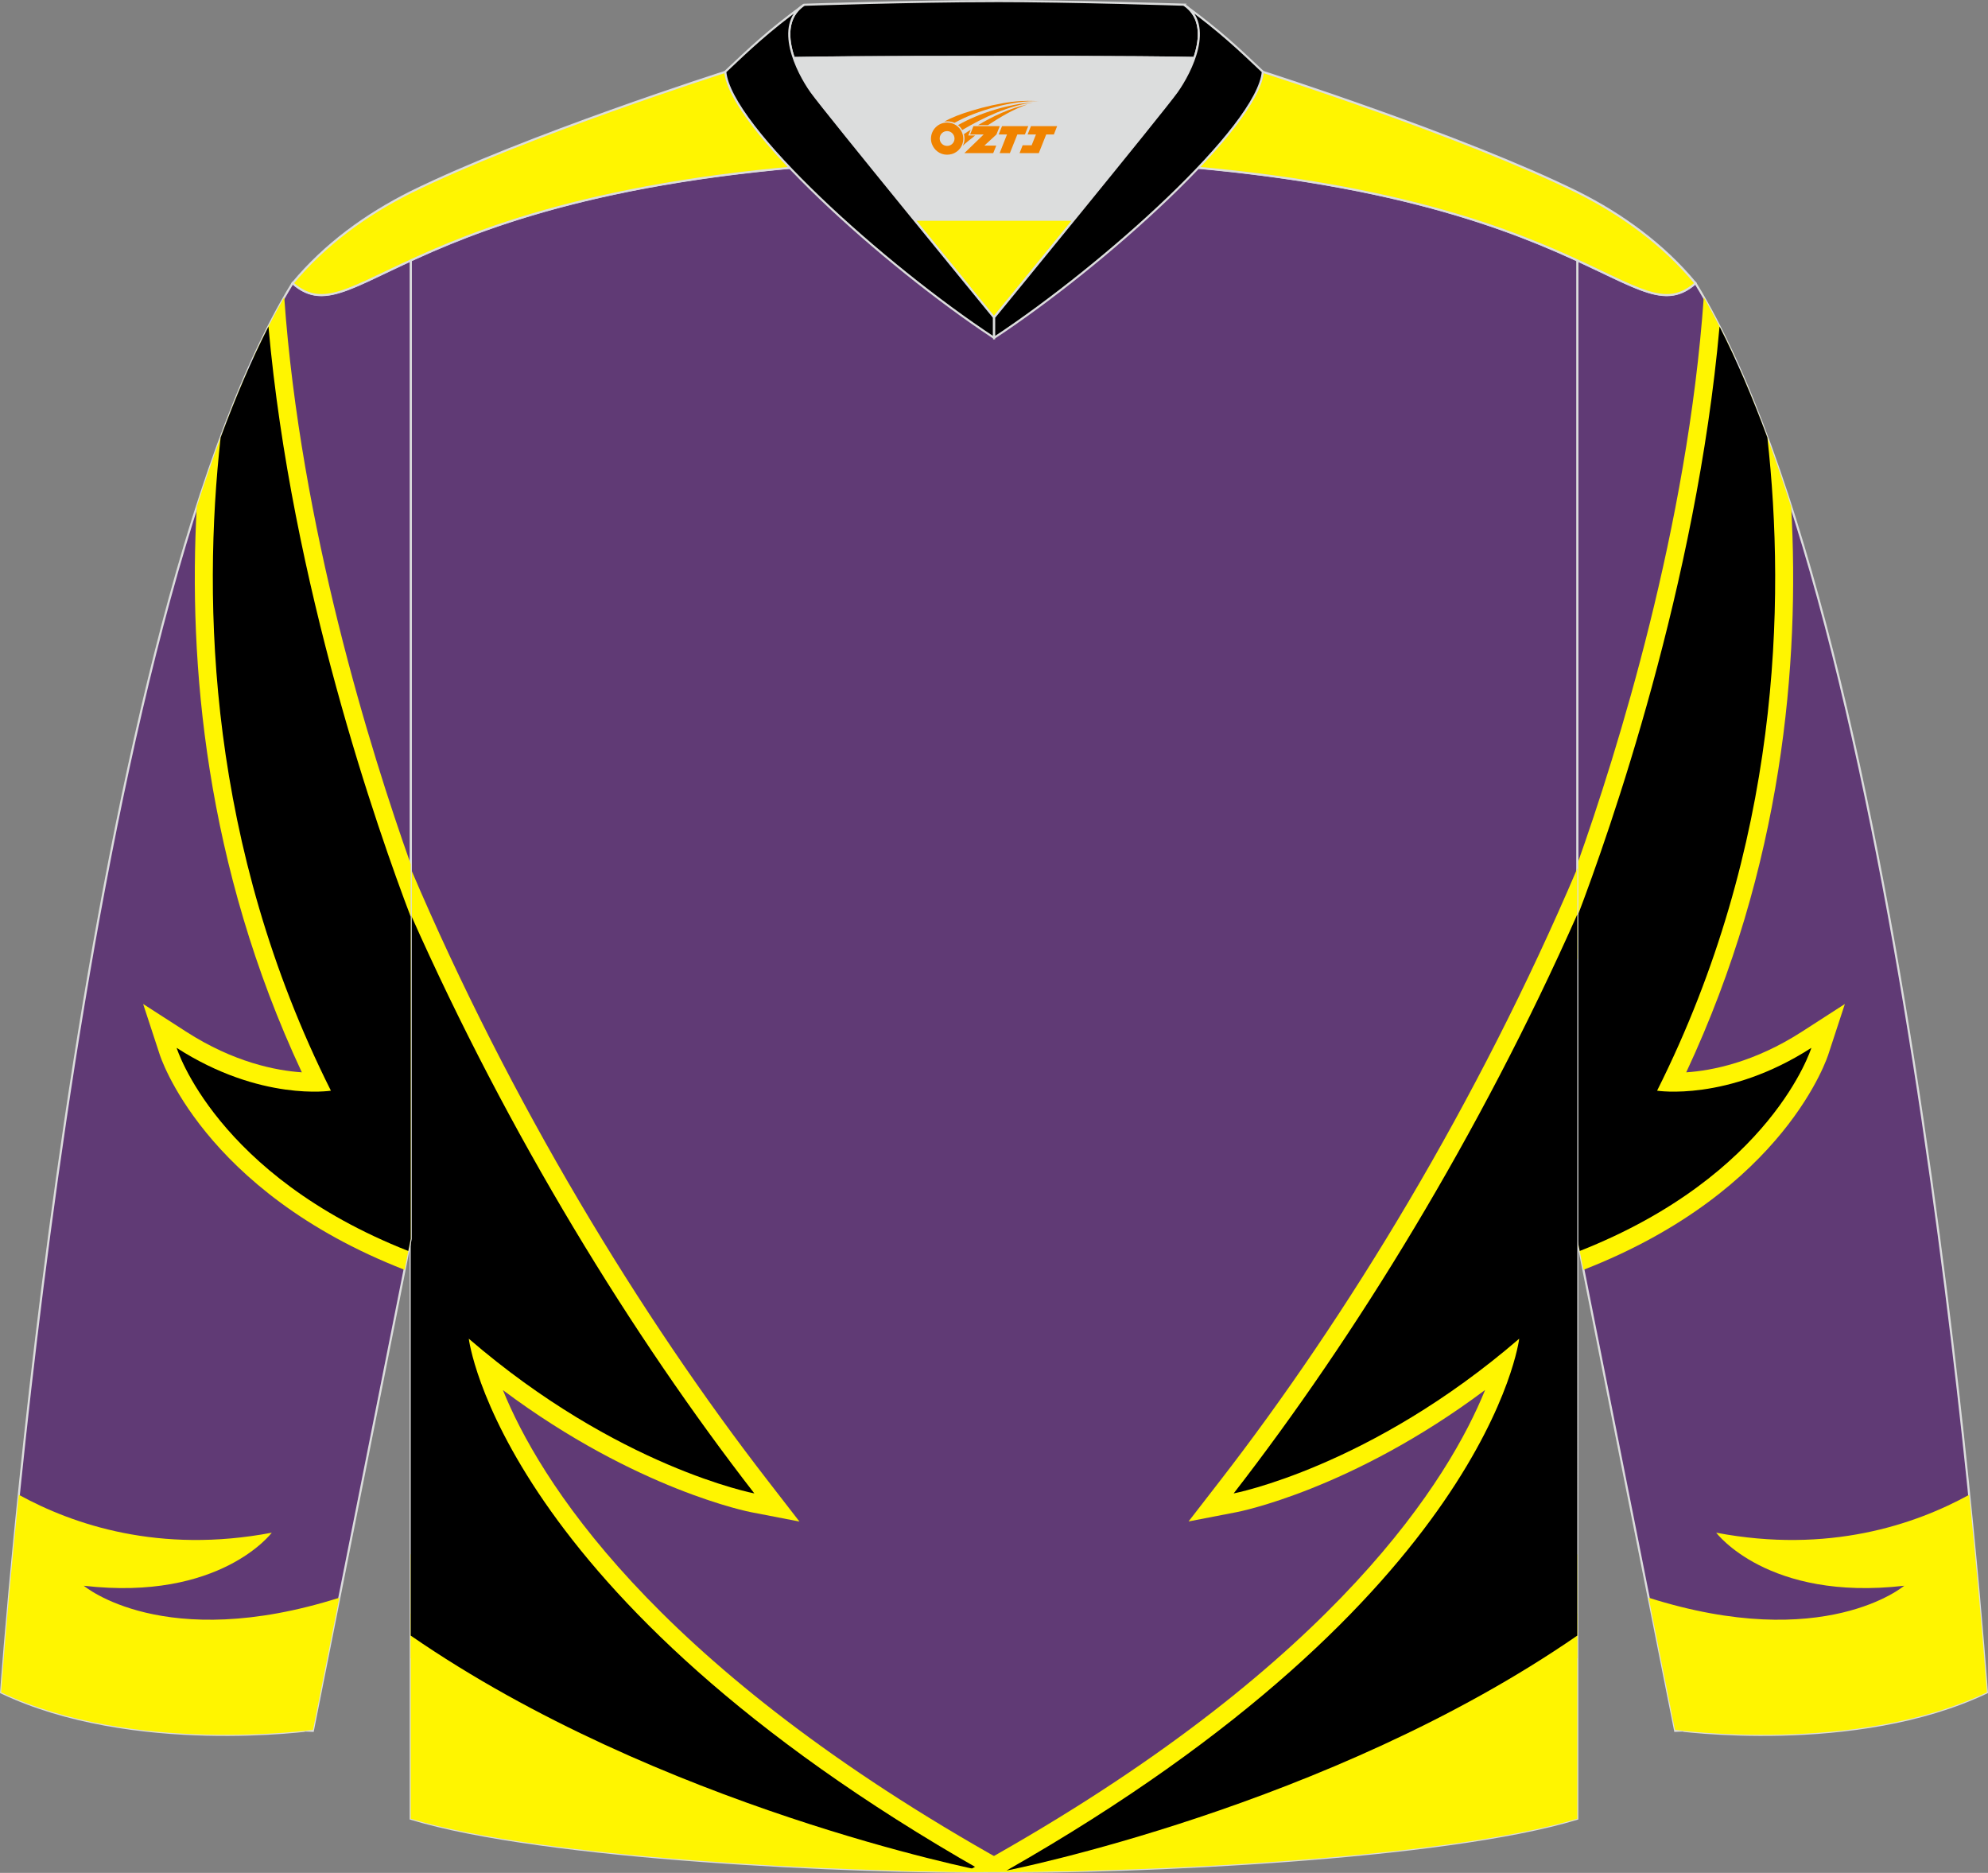
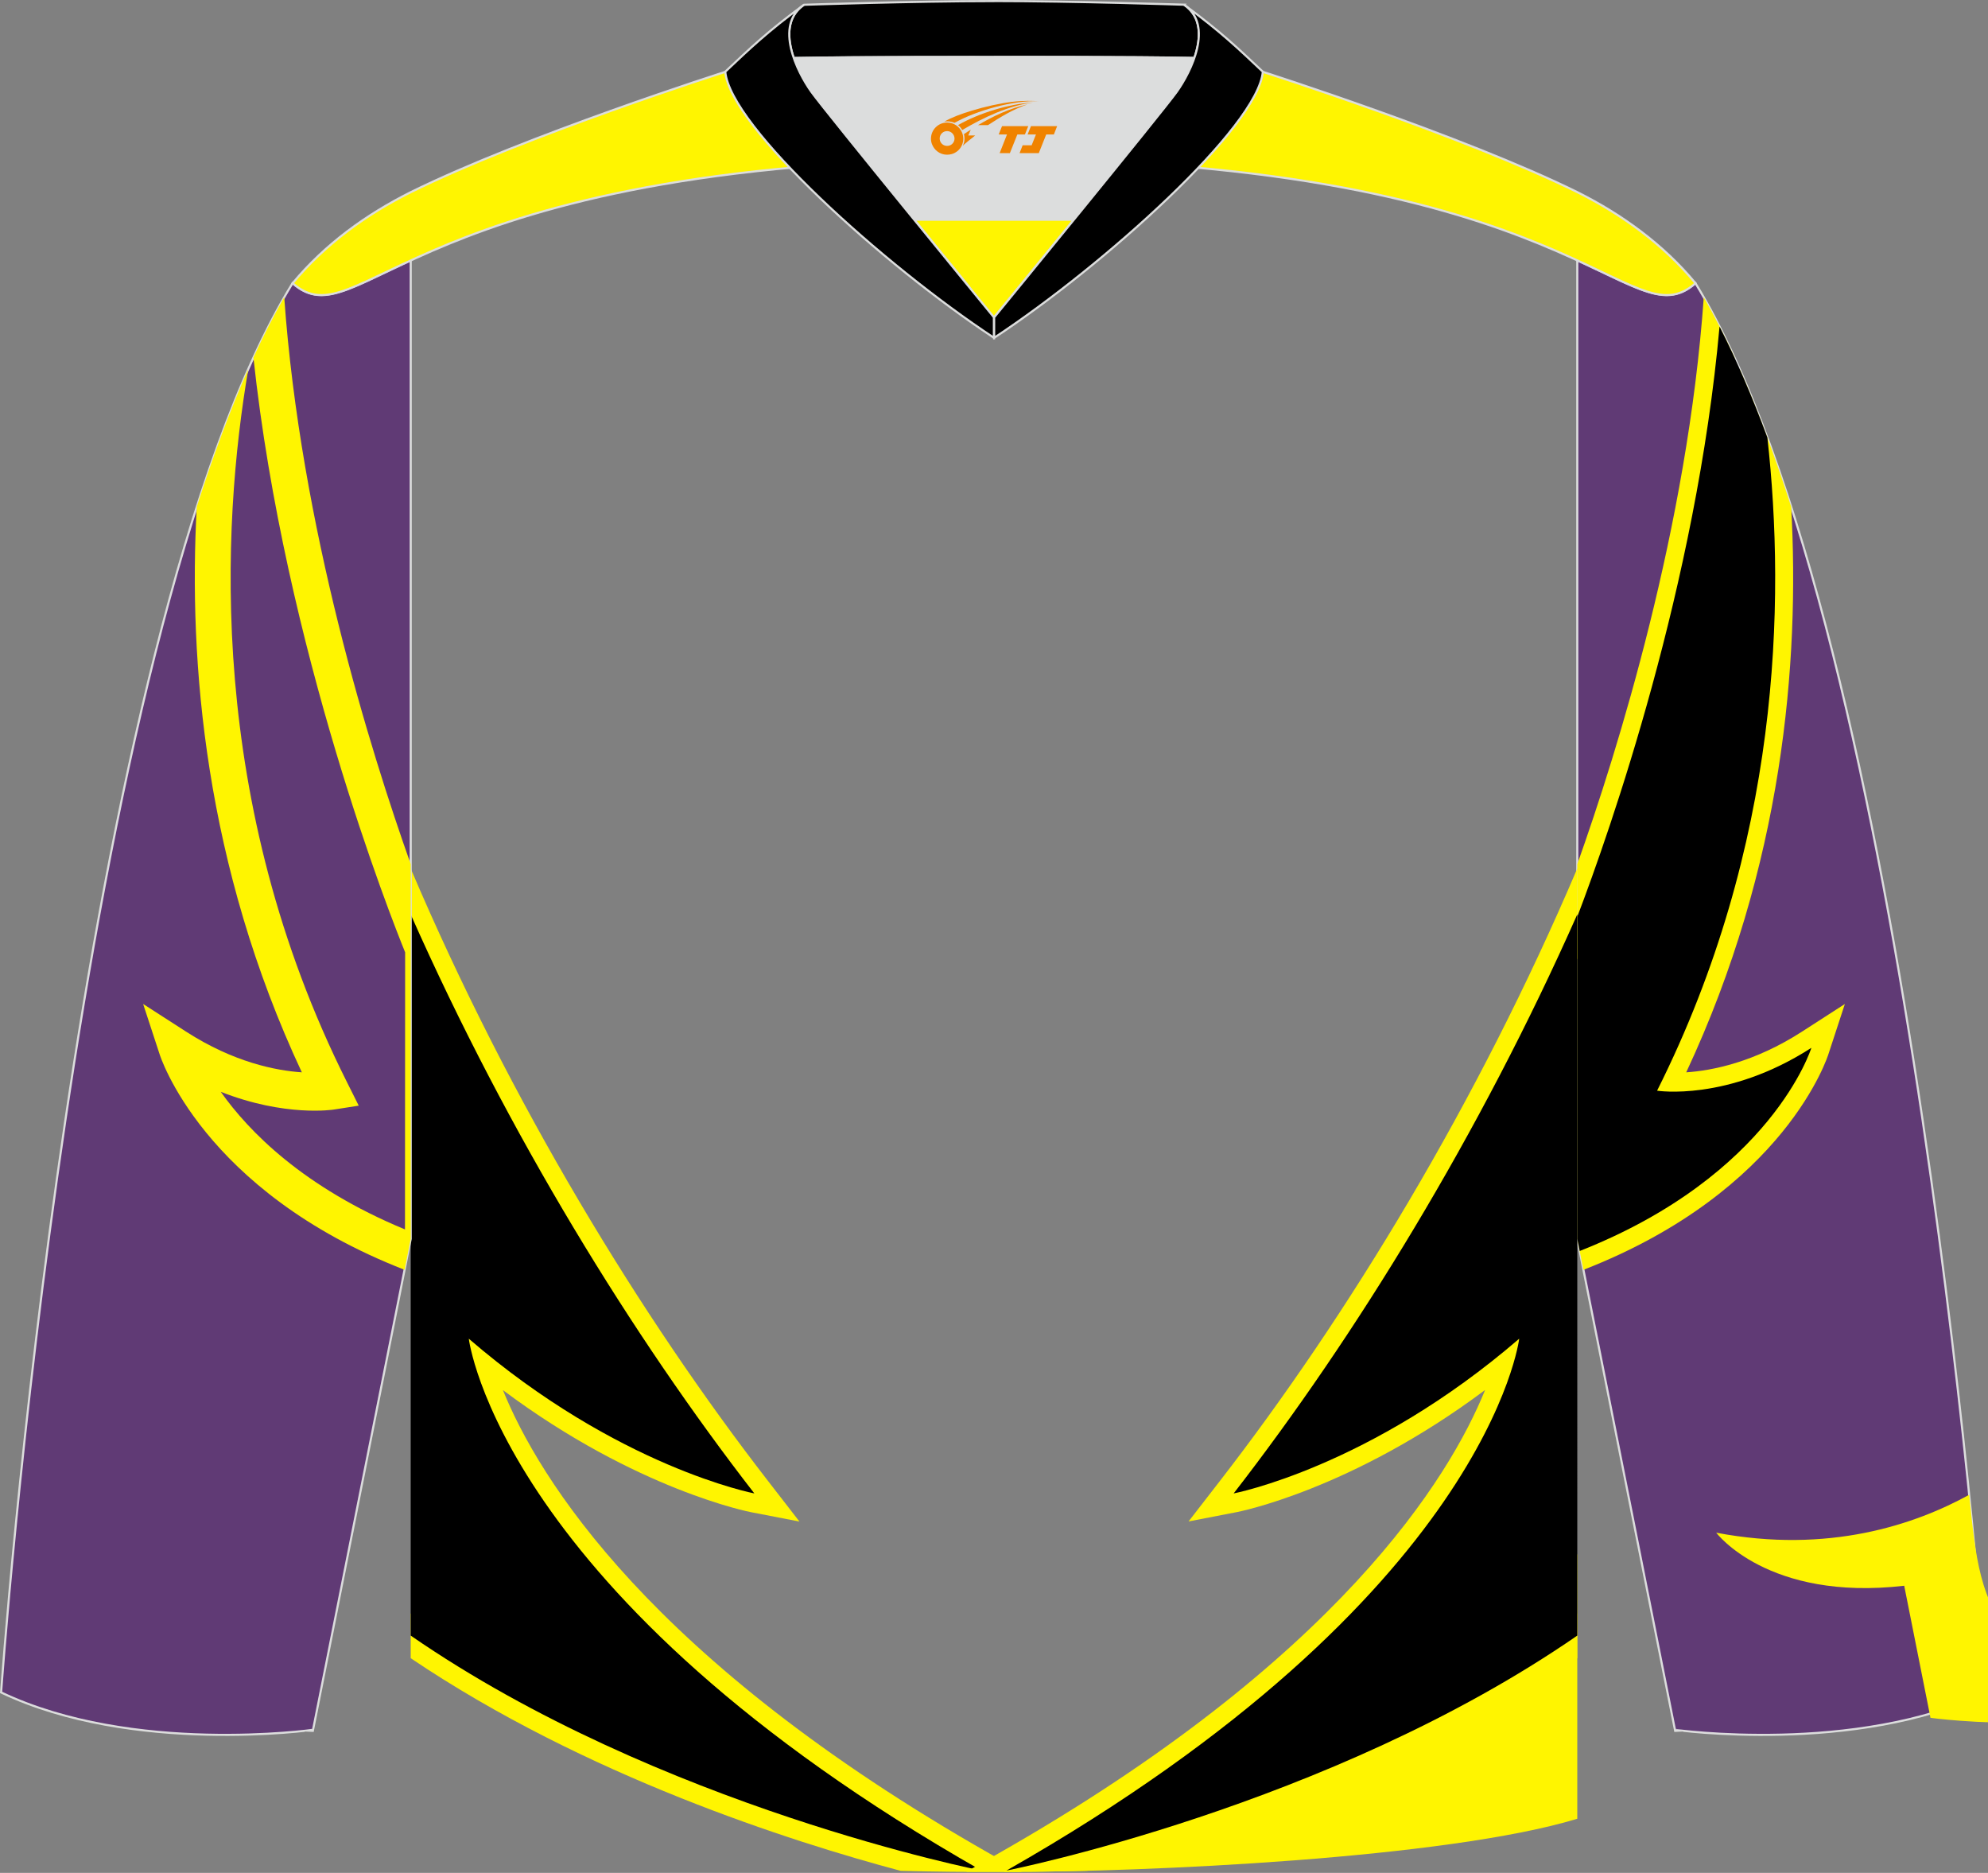
<svg xmlns="http://www.w3.org/2000/svg" version="1.1" id="图层_1" x="0px" y="0px" width="378.18px" height="356.23px" viewBox="0 0 378.18 356.23" enable-background="new 0 0 378.18 356.23" xml:space="preserve">
  <rect x="0" y="0" width="378.18" height="356.23" fill="#808080" stroke="none" />
  <g>
    <path fill-rule="evenodd" clip-rule="evenodd" fill="#603A75" stroke="#DCDDDD" stroke-width="0.4" stroke-miterlimit="22.926" d="   M377.97,321.9c0,0-14.06-200.43-55.45-268.05l-0.03,0.02h-0.01c-5.46,4.75-10.24,1.25-22.43-4.37v186.14l18.58,93.37   C318.63,329.01,352.89,333.84,377.97,321.9z" />
    <g>
      <path fill-rule="evenodd" clip-rule="evenodd" fill="#FFF500" d="M300.05,164.37c7.68-21.58,20.98-64.22,24.06-107.82    c2.02,3.52,3.97,7.35,5.86,11.47c-5.97,55.51-26.25,106.68-28.86,113.12l0.01,52.7c19.3-7.99,29.7-18.61,35.05-26.18    c-12.26,4.84-21.41,3.39-21.44,3.39l-4.81-0.75l2.27-4.52c26.67-53.16,23.87-105.66,18.75-135.57c3.49,7.88,6.75,16.7,9.8,26.2    c1.64,29.62-1.58,68.25-19.97,107.55c4.92-0.33,12.96-1.9,22.02-7.74l8.16-5.26l-3.12,9.52c-0.03,0.08-8.03,26.01-46.61,41.04    l-1.17-5.88L300.05,164.37L300.05,164.37z" />
      <path fill-rule="evenodd" clip-rule="evenodd" d="M300.05,174.36c6.19-16.25,22.67-63.15,27.06-112.25    c3.21,6.3,6.24,13.39,9.1,21.1c3.49,31.39,2.42,77.61-20.98,124.24c0,0,13.4,2.13,29.35-8.15c0,0-7.46,24.2-44.07,38.64    l-0.46-2.31V174.36z" />
-       <path fill-rule="evenodd" clip-rule="evenodd" fill="#FFF500" d="M374.6,284.31c-10.31,5.67-26.76,11.27-48.12,7.21    c0,0,9.79,13.09,35.76,10.09c0,0-15.16,12.88-48.61,2.28l5,25.12c0,0,34.25,4.82,59.34-7.12    C377.97,321.9,376.93,307.14,374.6,284.31z" />
+       <path fill-rule="evenodd" clip-rule="evenodd" fill="#FFF500" d="M374.6,284.31c-10.31,5.67-26.76,11.27-48.12,7.21    c0,0,9.79,13.09,35.76,10.09l5,25.12c0,0,34.25,4.82,59.34-7.12    C377.97,321.9,376.93,307.14,374.6,284.31z" />
    </g>
-     <path fill-rule="evenodd" clip-rule="evenodd" fill="#603A75" stroke="#DCDDDD" stroke-width="0.4" stroke-miterlimit="22.926" d="   M78.13,49.5v296.42c25.5,7.76,84.99,10.3,110.96,10.1c25.97,0.2,85.46-2.34,110.96-10.1V49.5c-16.55-7.62-46.77-19.15-110.96-19.32   C124.89,30.35,94.68,41.88,78.13,49.5L78.13,49.5z" />
    <g>
-       <path fill-rule="evenodd" clip-rule="evenodd" fill="#FFF500" d="M187.11,356.03v-2.21l-108.98-58.2v50.31    C103,353.48,160.21,356.09,187.11,356.03z" />
      <path fill-rule="evenodd" clip-rule="evenodd" fill="#FFF500" d="M142.88,287.62c-0.07-0.01-21.71-4.15-47.21-23.22    c6.74,16.63,27.83,51.3,92.67,88.2l6.02,3.43c-1.88,0.01-3.64,0.01-5.27,0c-4.88,0.04-10.94-0.02-17.74-0.19    c-20.81-5.55-60.02-18.06-93.22-40.45v-8.5c28.99,20.52,63.96,33.02,86.39,39.56c-73.64-48.25-78.73-91.16-78.75-91.29l-1.25-9.21    l6.84,5.9c16.99,14.66,32.98,22.12,42.8,25.69c-19.83-26.88-39.66-59.65-56.03-95.18V165.2c18.89,44.43,43.77,85.26,68.04,116.57    l5.91,7.63L142.88,287.62z" />
      <path fill-rule="evenodd" clip-rule="evenodd" d="M143.5,284.05c0,0-25.95-4.95-54.32-29.43c0,0,5.79,48.94,97.53,101.16    c0,0-61.27-12.03-108.58-44.69V173.92C96.72,215.84,120.38,254.24,143.5,284.05z" />
      <path fill-rule="evenodd" clip-rule="evenodd" fill="#FFF500" d="M191.07,356.03v-2.21l108.98-58.2v50.31    C275.18,353.48,217.97,356.09,191.07,356.03z" />
      <path fill-rule="evenodd" clip-rule="evenodd" fill="#FFF500" d="M244.02,277.52c9.83-3.58,25.82-11.03,42.8-25.69l6.84-5.9    l-1.25,9.21c-0.02,0.13-5.11,43.04-78.75,91.29c22.43-6.54,57.4-19.04,86.39-39.56v8.5c-33.2,22.39-72.4,34.91-93.22,40.45    c-6.8,0.17-12.86,0.23-17.74,0.19c-1.63,0.01-3.39,0.01-5.27,0l6.02-3.43c64.84-36.9,85.93-71.57,92.67-88.2    c-25.5,19.07-47.14,23.21-47.21,23.22l-9.2,1.78l5.91-7.63c24.27-31.31,49.15-72.14,68.04-116.57v17.14    C283.68,217.88,263.85,250.65,244.02,277.52z" />
      <path fill-rule="evenodd" clip-rule="evenodd" d="M234.68,284.05c0,0,25.95-4.95,54.32-29.43c0,0-5.79,48.94-97.53,101.16    c0,0,61.27-12.03,108.58-44.69V173.92C281.46,215.84,257.8,254.24,234.68,284.05z" />
    </g>
    <path fill-rule="evenodd" clip-rule="evenodd" fill="#603A75" stroke="#DCDDDD" stroke-width="0.4" stroke-miterlimit="22.926" d="   M0.21,321.9c0,0,14.06-200.43,55.45-268.05l0.03,0.02h0.01c5.46,4.75,10.24,1.25,22.43-4.37v186.14l-18.58,93.37   C59.55,329.01,25.29,333.84,0.21,321.9z" />
    <g>
      <path fill-rule="evenodd" clip-rule="evenodd" fill="#FFF500" d="M77.07,181.13c-2.62-6.43-22.89-57.6-28.86-113.12    c1.89-4.12,3.84-7.94,5.86-11.47c3.08,43.59,16.39,86.23,24.06,107.82v71.28l-1.17,5.88c-38.58-15.03-46.59-40.97-46.61-41.04    l-3.12-9.52l8.17,5.26c9.06,5.84,17.1,7.41,22.02,7.74c-18.4-39.31-21.62-77.94-19.99-107.55c3.05-9.5,6.31-18.32,9.8-26.2    c-5.11,29.91-7.92,82.41,18.75,135.57l2.26,4.52l-4.81,0.75c-0.03,0-9.18,1.45-21.44-3.39c5.35,7.57,15.76,18.19,35.05,26.18    L77.07,181.13z" />
-       <path fill-rule="evenodd" clip-rule="evenodd" d="M78.13,174.36c-6.19-16.25-22.67-63.15-27.06-112.25    c-3.21,6.3-6.24,13.39-9.1,21.1c-3.49,31.39-2.42,77.61,20.98,124.24c0,0-13.4,2.13-29.35-8.15c0,0,7.46,24.2,44.07,38.64    l0.46-2.31V174.36z" />
-       <path fill-rule="evenodd" clip-rule="evenodd" fill="#FFF500" d="M3.58,284.31c10.31,5.67,26.76,11.27,48.12,7.21    c0,0-9.79,13.09-35.76,10.09c0,0,15.16,12.88,48.61,2.28l-5,25.12c0,0-34.25,4.82-59.34-7.12C0.21,321.9,1.25,307.14,3.58,284.31z    " />
    </g>
    <path fill-rule="evenodd" clip-rule="evenodd" fill="#FFF500" stroke="#DCDDDD" stroke-width="0.4" stroke-miterlimit="22.926" d="   M189.92,19.97h-0.65h-0.35h-0.65l-0.68-0.01l0,0l-0.7-0.02l-0.72-0.02l-0.74-0.03l-0.76-0.04l-0.78-0.04l0,0l-0.8-0.05l0,0   l-0.81-0.05l0,0l-0.83-0.06l-0.85-0.06l-0.86-0.07l0,0l-0.87-0.07l-0.89-0.08l-0.9-0.08l0,0l-0.91-0.09l-0.92-0.09l-0.93-0.1   l-0.93-0.1l-0.94-0.1l-0.95-0.11l-0.95-0.11l-0.96-0.11l0,0l-0.96-0.11l-0.96-0.12l0,0l-0.96-0.12l0,0L165.75,18l0,0l-0.96-0.12   l0,0l-0.96-0.12l0,0l-0.96-0.13l-0.96-0.13l0,0l-0.95-0.13l-0.95-0.13l0,0l-0.94-0.13l-0.94-0.13l0,0l-0.93-0.13l0,0l-0.92-0.13   l-0.91-0.13l0,0l-0.9-0.13l-0.89-0.13l0,0l-0.88-0.13l-0.86-0.13l-0.85-0.13l-0.84-0.13l-0.82-0.13l-0.8-0.13l0,0l-0.79-0.13   l-0.77-0.13l-0.75-0.12l-0.73-0.12l-0.71-0.12l-0.68-0.12l-0.66-0.11l0,0l-0.64-0.11l-0.61-0.11l-0.59-0.11l-0.56-0.1l-0.53-0.1   l-0.5-0.09l-0.47-0.09l-0.44-0.09l-0.41-0.08l-0.38-0.08l-0.35-0.07c0,0-38.03,12.13-59.82,22.88   c-8.53,4.27-16.34,9.94-22.47,17.32c12.9,11.29,21.79-23.36,133.44-23.66c111.64,0.3,120.54,34.95,133.43,23.66   c-6.13-7.38-13.94-13.05-22.47-17.32c-21.79-10.75-59.82-22.88-59.82-22.88l-0.35,0.07l-0.38,0.08l-0.41,0.08l-0.44,0.09   l-0.47,0.09l-0.5,0.09l-0.53,0.1l-0.56,0.1l-0.59,0.11l-0.61,0.11l-0.64,0.11l0,0l-0.66,0.11l-0.68,0.12l-0.71,0.12l-0.73,0.12   l-0.75,0.12l-0.77,0.13l-0.79,0.13l0,0l-0.8,0.13l-0.82,0.13l-0.84,0.13l-0.85,0.13l-0.86,0.13l-0.88,0.13l0,0l-0.89,0.13   l-0.9,0.13l0,0l-0.91,0.13l-0.92,0.13l0,0l-0.93,0.13l0,0l-0.94,0.13l-0.94,0.13l0,0l-0.95,0.13l-0.95,0.13l0,0l-0.96,0.13   l-0.96,0.13l0,0l-0.96,0.12l0,0L212.43,18l0,0l-0.96,0.12l0,0l-0.96,0.12l0,0l-0.96,0.12l-0.96,0.11l0,0l-0.96,0.11l-0.95,0.11   l-0.95,0.11l-0.94,0.1l-0.93,0.1l-0.93,0.1l-0.92,0.09l-0.91,0.09l0,0l-0.9,0.08l-0.89,0.08l-0.87,0.07l0,0l-0.86,0.07l-0.85,0.06   l-0.83,0.06l0,0l-0.81,0.05l0,0l-0.8,0.05l0,0l-0.78,0.04l-0.76,0.04l-0.74,0.03l-0.72,0.02l-0.7,0.02l0,0L189.92,19.97z" />
    <path fill-rule="evenodd" clip-rule="evenodd" stroke="#DCDDDD" stroke-width="0.4" stroke-miterlimit="22.926" d="M152.94,0.91   c0,0,20.53-0.69,36-0.7V0.2c15.47,0,36.23,0.7,36.33,0.7l-0.01,0.01c3.42,2.32,3.23,6.39,1.94,10.11   c-11.89-0.24-34.91-0.19-37.93-0.19v0.01c0,0-25.53-0.07-38.27,0.19C149.72,7.31,149.52,3.23,152.94,0.91z" />
    <path fill-rule="evenodd" clip-rule="evenodd" fill="#DCDDDD" stroke="#DCDDDD" stroke-width="0.4" stroke-miterlimit="22.926" d="   M151,11.04c12.74-0.25,38.27-0.19,38.27-0.19v-0.01c3.02-0.01,26.01-0.05,37.91,0.19c-0.88,2.53-2.26,4.91-3.36,6.44   c-1.42,1.99-10.87,13.65-19.56,24.31h-30.35l0,0c-8.69-10.66-18.14-22.32-19.56-24.31C153.26,15.94,151.88,13.57,151,11.04z" />
    <path fill-rule="evenodd" clip-rule="evenodd" fill="#FFF500" stroke="#DCDDDD" stroke-width="0.4" stroke-miterlimit="22.926" d="   M173.92,41.79h30.35c-7.9,9.7-15.17,18.58-15.17,18.58S181.82,51.49,173.92,41.79z" />
    <path fill-rule="evenodd" clip-rule="evenodd" stroke="#DCDDDD" stroke-width="0.4" stroke-miterlimit="5.759" d="M152.94,0.91   c-6.96,5.09-10.4,8.42-14.97,12.73c0.91,10.42,30.04,36.72,51.11,50.61v-3.89c0,0-32.02-39.09-34.73-42.89   C151.64,13.67,147.2,4.81,152.94,0.91z" />
    <path fill-rule="evenodd" clip-rule="evenodd" stroke="#DCDDDD" stroke-width="0.4" stroke-miterlimit="5.759" d="M225.26,0.91   c6.96,5.09,10.4,8.42,14.97,12.73c-0.91,10.42-30.04,36.72-51.11,50.61v-3.89c0,0,32.02-39.09,34.73-42.89   C226.56,13.67,231,4.81,225.26,0.91z" />
  </g>
  <g id="图层_x0020_1">
    <path fill="#F08300" d="M177.28,27.39c0.416,1.136,1.472,1.984,2.752,2.032c0.144,0,0.304,0,0.448-0.016h0.016   c0.016,0,0.064,0,0.128-0.016c0.032,0,0.048-0.016,0.08-0.016c0.064-0.016,0.144-0.032,0.224-0.048c0.016,0,0.016,0,0.032,0   c0.192-0.048,0.4-0.112,0.576-0.208c0.192-0.096,0.4-0.224,0.608-0.384c0.672-0.56,1.104-1.408,1.104-2.352   c0-0.224-0.032-0.448-0.08-0.672l0,0C183.12,25.51,183.07,25.34,182.99,25.16C182.52,24.07,181.44,23.31,180.17,23.31C178.48,23.31,177.1,24.68,177.1,26.38C177.1,26.73,177.16,27.07,177.28,27.39L177.28,27.39L177.28,27.39z M181.58,26.41L181.58,26.41C181.55,27.19,180.89,27.79,180.11,27.75C179.32,27.72,178.73,27.07,178.76,26.28c0.032-0.784,0.688-1.376,1.472-1.344   C181,24.97,181.61,25.64,181.58,26.41L181.58,26.41z" />
    <polygon fill="#F08300" points="195.61,23.99 ,194.97,25.58 ,193.53,25.58 ,192.11,29.13 ,190.16,29.13 ,191.56,25.58 ,189.98,25.58    ,190.62,23.99" />
    <path fill="#F08300" d="M197.58,19.26c-1.008-0.096-3.024-0.144-5.056,0.112c-2.416,0.304-5.152,0.912-7.616,1.664   C182.86,21.64,180.99,22.36,179.64,23.13C179.84,23.1,180.03,23.08,180.22,23.08c0.48,0,0.944,0.112,1.36,0.288   C185.68,21.05,192.88,19,197.58,19.26L197.58,19.26L197.58,19.26z" />
    <path fill="#F08300" d="M183.05,24.73c4-2.368,8.88-4.672,13.488-5.248c-4.608,0.288-10.224,2-14.288,4.304   C182.57,24.04,182.84,24.36,183.05,24.73C183.05,24.73,183.05,24.73,183.05,24.73z" />
    <polygon fill="#F08300" points="201.1,23.99 ,200.48,25.58 ,199.02,25.58 ,197.61,29.13 ,197.15,29.13 ,195.64,29.13 ,193.95,29.13    ,194.54,27.63 ,196.25,27.63 ,197.07,25.58 ,195.48,25.58 ,196.12,23.99" />
-     <polygon fill="#F08300" points="190.19,23.99 ,189.55,25.58 ,187.26,27.69 ,189.52,27.69 ,188.94,29.13 ,183.45,29.13 ,187.12,25.58    ,184.54,25.58 ,185.18,23.99" />
    <path fill="#F08300" d="M195.47,19.85c-3.376,0.752-6.464,2.192-9.424,3.952h1.888C190.36,22.23,192.7,20.8,195.47,19.85z    M184.67,24.67C184.04,25.05,183.98,25.1,183.37,25.51c0.064,0.256,0.112,0.544,0.112,0.816c0,0.496-0.112,0.976-0.32,1.392   c0.176-0.16,0.32-0.304,0.432-0.4c0.272-0.24,0.768-0.64,1.6-1.296l0.32-0.256H184.19l0,0L184.67,24.67L184.67,24.67L184.67,24.67z" />
  </g>
</svg>